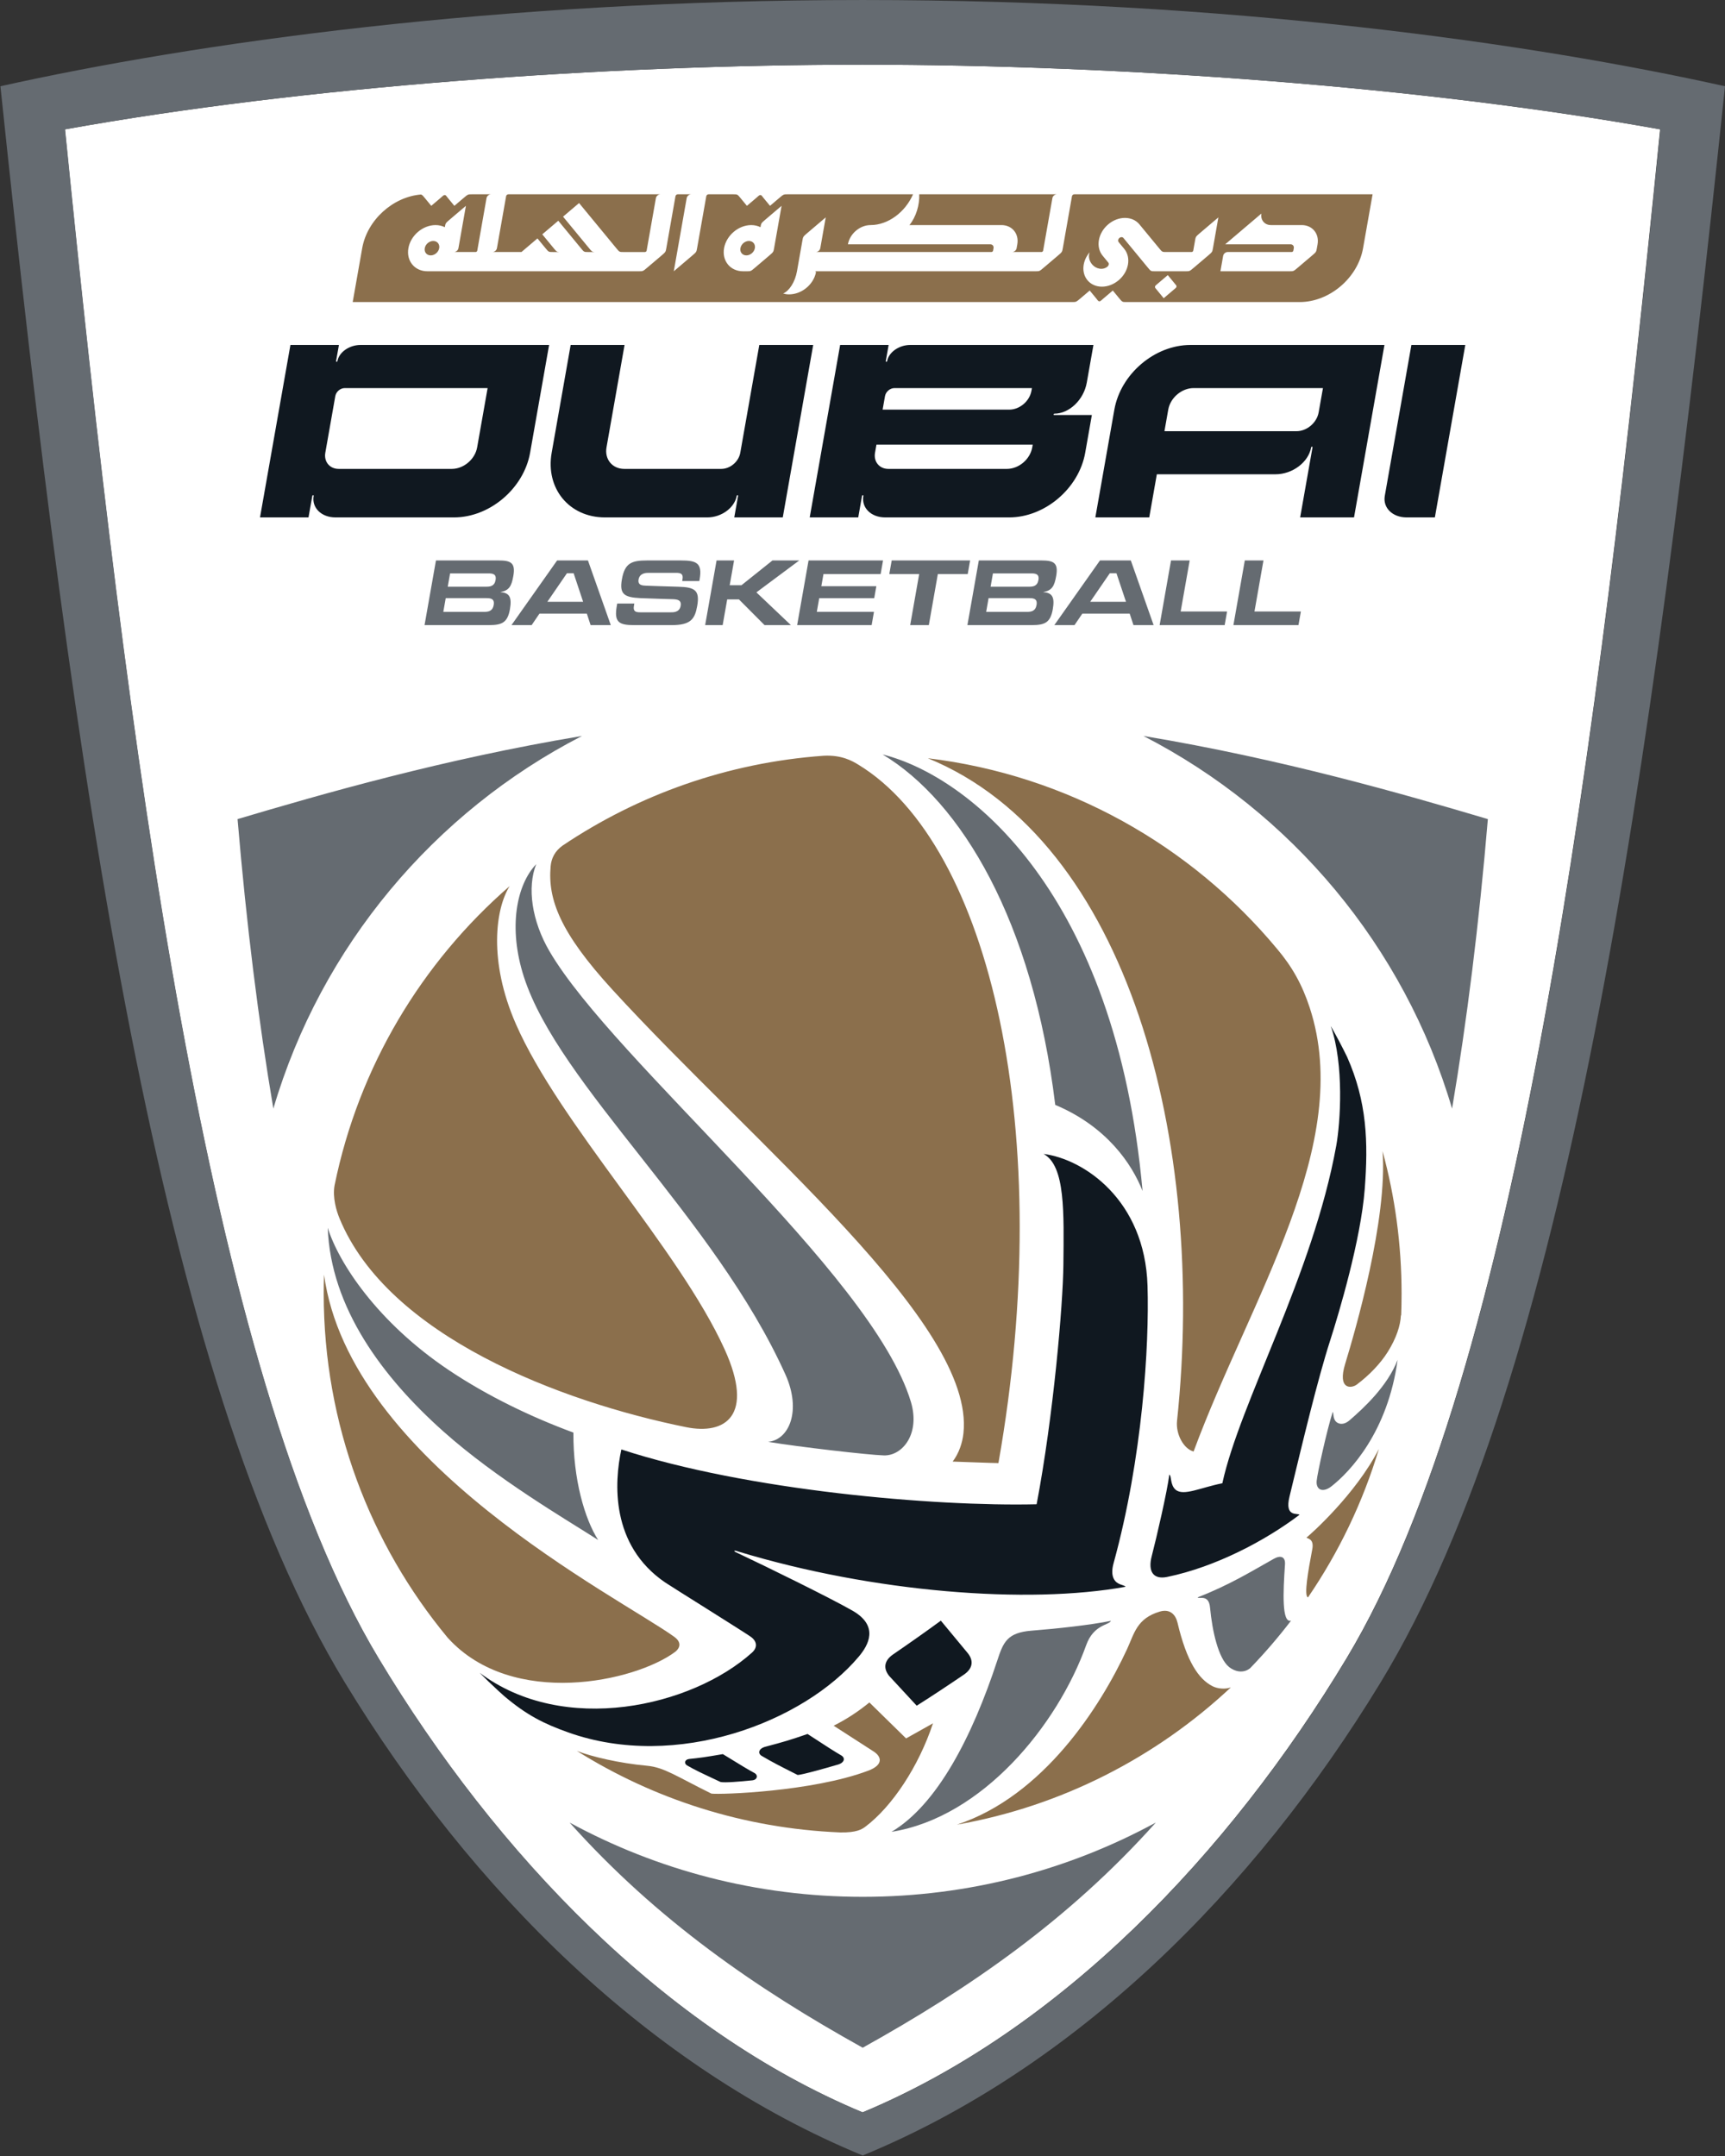
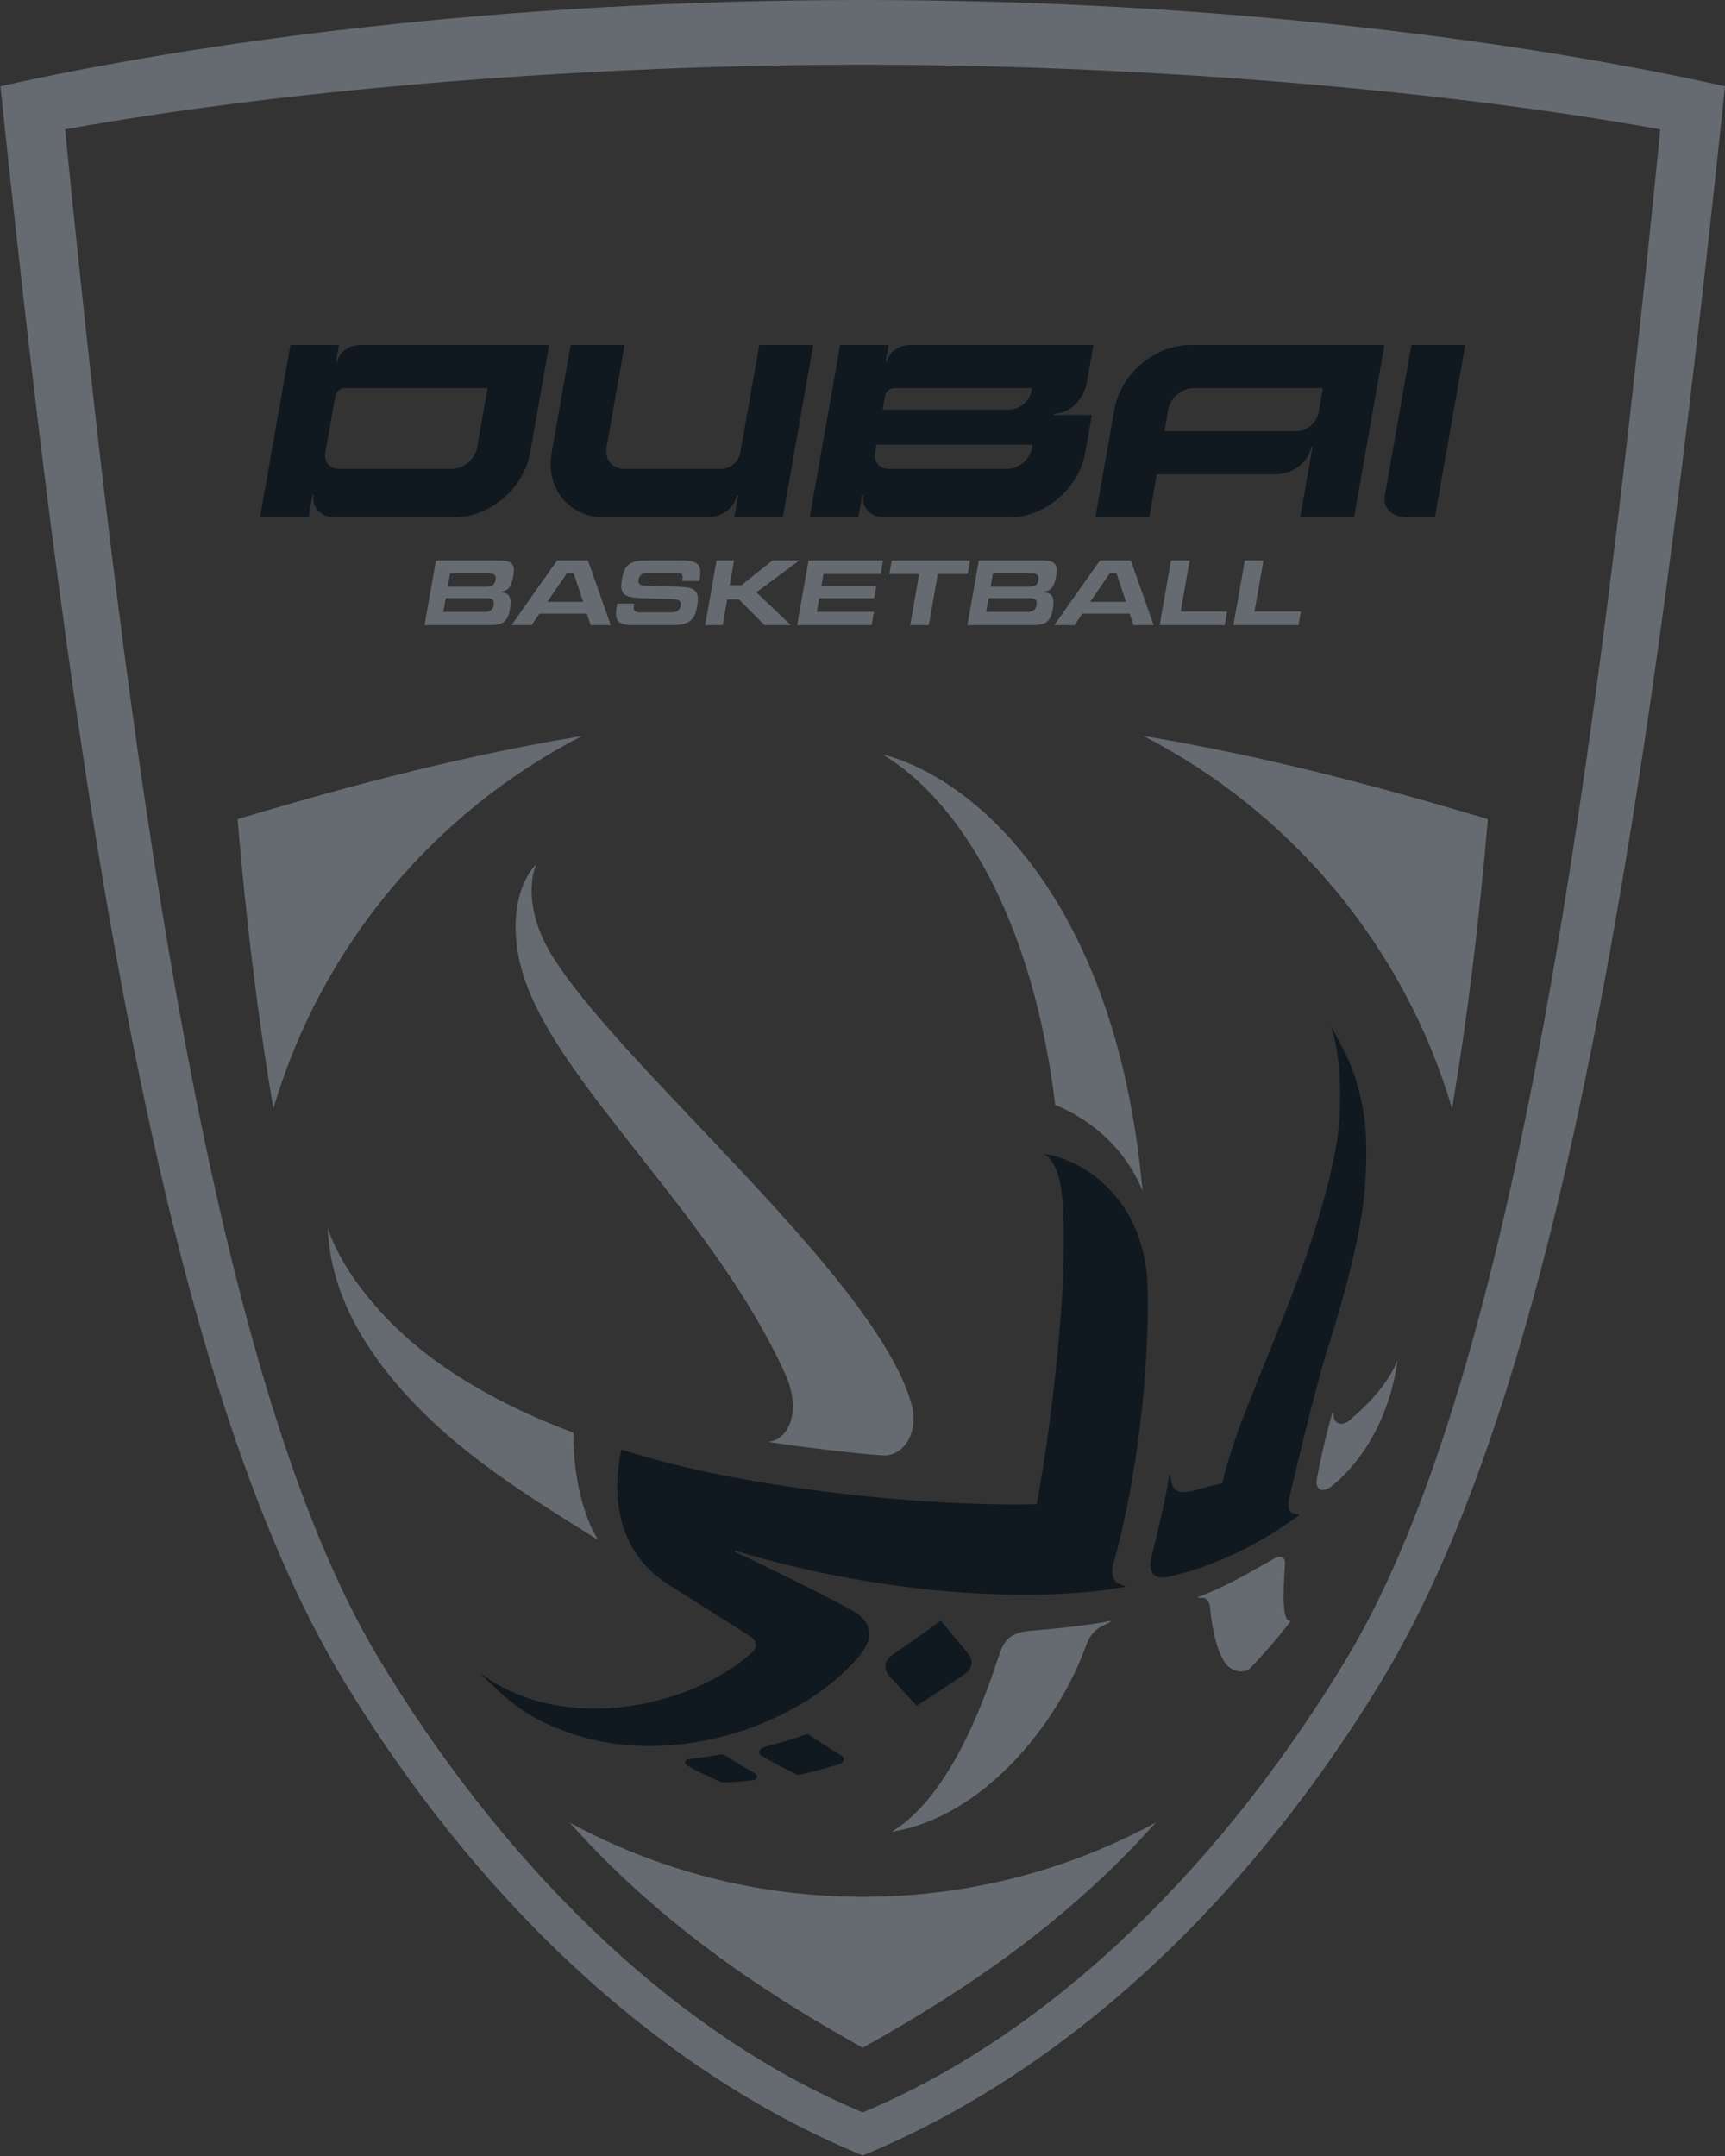
<svg xmlns="http://www.w3.org/2000/svg" version="1.1" id="svg1" width="112.037" height="140.047" viewBox="0 0 112.037 140.047">
  <rect x="0" y="0" width="112.037" height="140.047" fill="#333333" stroke="none" />
  <defs id="defs1">
    <clipPath clipPathUnits="userSpaceOnUse" id="clipPath11677">
-       <path d="M 0,155.906 H 155.906 V 0 H 0 Z" transform="translate(-77.953,-127.319)" id="path11677" />
+       <path d="M 0,155.906 V 0 H 0 Z" transform="translate(-77.953,-127.319)" id="path11677" />
    </clipPath>
    <clipPath clipPathUnits="userSpaceOnUse" id="clipPath11679">
      <path d="M 0,155.906 H 155.906 V 0 H 0 Z" transform="translate(-107.316,-113.665)" id="path11679" />
    </clipPath>
    <clipPath clipPathUnits="userSpaceOnUse" id="clipPath11681">
-       <path d="M 0,155.906 H 155.906 V 0 H 0 Z" transform="translate(-103.285,-74.389)" id="path11681" />
-     </clipPath>
+       </clipPath>
    <clipPath clipPathUnits="userSpaceOnUse" id="clipPath11683">
      <path d="M 0,155.906 H 155.906 V 0 H 0 Z" transform="translate(-119.967,-126.269)" id="path11683" />
    </clipPath>
  </defs>
  <g id="layer-MC2" transform="translate(-2888.721,-33.914)">
    <path id="path11676" d="M 0,0 C 12.604,0 27.309,-1.072 38.863,-3.151 35.838,-33.33 31.945,-63.746 23.589,-77.648 17.837,-87.217 9.609,-95.779 0,-99.783 c -9.609,4.004 -17.837,12.566 -23.589,22.135 -8.356,13.902 -12.249,44.318 -15.274,74.497 C -27.309,-1.072 -12.604,0 0,0" style="fill:#ffffff;fill-rule:nonzero;stroke:none" transform="matrix(1.333,0,0,-1.333,2944.74,38.116)" clip-path="url(#clipPath11677)" />
    <path id="path11678" d="m 0,0 h -2.626 l -1.296,-7.352 c -0.103,-0.58 0.373,-1.051 1.062,-1.051 h 1.378 z M -5.421,-8.403 -3.939,0 h -9.453 c -1.74,0 -3.4,-1.411 -3.707,-3.151 l -0.926,-5.252 h 2.626 l 0.37,2.101 h 5.778 c 0.833,0 1.613,0.588 1.741,1.313 0.003,0.018 0.02,0.033 0.039,0.033 0.018,0 0.03,-0.015 0.027,-0.033 l -0.602,-3.414 z m -1.514,6.302 -0.209,-1.181 c -0.089,-0.508 -0.573,-0.92 -1.081,-0.92 h -6.433 l 0.185,1.051 c 0.103,0.58 0.656,1.05 1.236,1.05 z M -18.443,-1.838 -18.118,0 h -8.929 c -0.543,0 -1.046,-0.353 -1.123,-0.788 -0.003,-0.018 -0.021,-0.032 -0.039,-0.032 -0.018,0 -0.03,0.014 -0.027,0.032 L -28.097,0 h -2.363 l -1.482,-8.403 h 2.364 l 0.185,1.051 c 0.003,0.017 0.02,0.032 0.038,0.032 0.018,0 0.03,-0.015 0.027,-0.032 -0.102,-0.58 0.373,-1.051 1.062,-1.051 h 6.04 c 1.74,0 3.4,1.411 3.707,3.151 l 0.324,1.838 h -1.838 c -0.019,0 -0.03,0.015 -0.027,0.033 0.003,0.018 0.02,0.033 0.038,0.033 0.725,0 1.432,0.676 1.579,1.51 m -2.672,-0.263 -0.023,-0.131 c -0.09,-0.508 -0.574,-0.919 -1.081,-0.919 h -6.171 l 0.116,0.657 c 0.038,0.217 0.246,0.393 0.463,0.393 z m 0.039,-2.757 -0.023,-0.131 c -0.102,-0.581 -0.655,-1.05 -1.235,-1.05 h -5.778 c -0.435,0 -0.725,0.352 -0.648,0.787 l 0.069,0.394 z M -33.255,-8.403 -31.773,0 h -2.626 l -0.926,-5.252 c -0.077,-0.435 -0.491,-0.787 -0.927,-0.787 h -4.726 c -0.581,0 -0.968,0.47 -0.865,1.05 L -40.964,0 h -2.626 l -0.925,-5.252 c -0.308,-1.74 0.855,-3.151 2.595,-3.151 h 4.989 c 0.689,0 1.33,0.471 1.433,1.051 0.002,0.017 0.02,0.032 0.038,0.032 0.018,0 0.03,-0.015 0.027,-0.032 l -0.185,-1.051 z M -45.566,-5.252 -44.64,0 h -9.191 c -0.544,0 -1.047,-0.353 -1.123,-0.788 -0.003,-0.018 -0.021,-0.032 -0.039,-0.032 -0.018,0 -0.03,0.014 -0.027,0.032 L -54.881,0 h -2.363 l -1.482,-8.403 h 2.363 l 0.186,1.051 c 0.003,0.017 0.02,0.032 0.038,0.032 0.018,0 0.031,-0.015 0.027,-0.032 -0.102,-0.58 0.374,-1.051 1.062,-1.051 h 5.777 c 1.74,0 3.4,1.411 3.707,3.151 m -2.07,3.151 -0.51,-2.888 c -0.102,-0.581 -0.655,-1.05 -1.235,-1.05 h -5.514 c -0.435,0 -0.726,0.352 -0.649,0.787 l 0.486,2.758 c 0.038,0.217 0.246,0.393 0.463,0.393 z m -0.389,-62.602 v 0 c 0.285,-0.289 0.576,-0.57 0.875,-0.845 0.008,-0.008 0.017,-0.015 0.025,-0.023 0.096,-0.089 0.193,-0.177 0.291,-0.264 1.106,-0.937 1.938,-1.351 3.121,-1.773 5.294,-1.889 11.503,0.52 14.167,3.698 0.458,0.545 1.002,1.485 -0.322,2.239 -1.105,0.63 -4.159,2.129 -5.569,2.793 -0.099,0.045 -0.167,0.067 -0.181,0.116 0.06,0.023 0.128,-0.014 0.209,-0.038 6.551,-1.987 14.099,-2.579 18.857,-1.713 -0.085,0.114 -0.423,0.07 -0.582,0.404 -0.08,0.169 -0.094,0.41 -0.005,0.735 1.417,5.146 1.745,10.636 1.657,13.524 -0.126,4.199 -3.121,6.187 -5.065,6.429 1.069,-0.579 0.987,-2.885 0.965,-5.407 -0.018,-1.907 -0.483,-7.359 -1.304,-11.664 -4.982,-0.118 -14.13,0.674 -20.233,2.671 -0.347,-1.592 -0.54,-4.661 2.136,-6.483 0.312,-0.211 3.921,-2.46 4.185,-2.657 0.296,-0.221 0.316,-0.517 0.042,-0.762 -2.934,-2.635 -9.168,-4.065 -13.269,-0.98 m 10.104,-4.514 c 0.413,-0.237 0.681,-0.362 1.633,-0.808 0.202,-0.045 0.934,0.017 1.551,0.08 0.248,0.029 0.281,0.246 0.122,0.346 -0.322,0.172 -0.623,0.356 -1.56,0.932 -0.822,-0.143 -1.158,-0.19 -1.641,-0.237 -0.221,-0.025 -0.257,-0.219 -0.105,-0.313 m 3.636,0.465 c 0.531,-0.313 0.846,-0.473 1.753,-0.931 0.018,-0.003 0.218,-0.005 1.992,0.513 0.283,0.091 0.342,0.308 0.145,0.433 -0.395,0.232 -0.651,0.398 -1.652,1.051 -0.873,-0.3 -1.121,-0.375 -2.091,-0.631 -0.286,-0.091 -0.347,-0.311 -0.147,-0.435 m 6.212,3.897 c 0.451,-0.491 0.943,-1.024 1.344,-1.453 0.689,0.432 1.537,0.995 2.291,1.508 v 0 c 0.438,0.294 0.498,0.676 0.2,1.049 -0.443,0.533 -0.926,1.116 -1.315,1.587 -0.682,-0.503 -1.553,-1.115 -2.338,-1.653 -0.424,-0.3 -0.475,-0.669 -0.182,-1.038 m 12.795,5.834 c -0.192,-0.735 0.066,-1.154 0.75,-1.013 2.372,0.489 4.794,1.775 6.449,3.028 -0.075,0.104 -0.736,-0.145 -0.487,0.884 0.644,2.664 1.366,5.699 1.985,7.619 0.428,1.33 1.492,4.901 1.682,7.375 0.175,2.28 0.111,4.251 -0.861,6.439 -0.249,0.51 -0.514,1.01 -0.794,1.501 0.655,-1.876 0.468,-4.722 0.267,-5.829 -1.14,-6.304 -4.695,-12.513 -5.55,-16.452 -1.035,-0.201 -1.89,-0.64 -2.275,-0.316 -0.279,0.235 -0.194,0.695 -0.309,0.736 -0.102,-0.809 -0.61,-3.019 -0.857,-3.972" style="fill:#101820;fill-rule:nonzero;stroke:none" transform="matrix(1.333,0,0,-1.333,2983.89,56.322)" clip-path="url(#clipPath11679)" />
    <path id="path11680" d="m 0,0 c 0.246,-3.335 -1.326,-8.738 -1.822,-10.364 -0.386,-1.266 0.3,-1.208 0.566,-1.009 0.612,0.458 1.156,1.029 1.506,1.587 0.417,0.666 0.62,1.281 0.643,1.781 0.004,0.003 0.008,0.008 0.013,0.012 0.013,0.349 0.02,0.7 0.02,1.052 C 0.926,-4.538 0.604,-2.211 0,0 m -45.964,44.003 c 0.034,0.194 -0.096,0.351 -0.29,0.351 -0.195,0 -0.38,-0.157 -0.414,-0.351 -0.034,-0.195 0.096,-0.352 0.29,-0.352 0.194,0 0.379,0.157 0.414,0.352 m 45.014,0 0.464,2.625 h -14.537 c -0.051,0 -0.1,-0.041 -0.11,-0.093 l -0.446,-2.532 c -0.033,-0.188 -0.033,-0.188 -0.254,-0.376 l -0.662,-0.562 c -0.22,-0.188 -0.22,-0.188 -0.408,-0.188 h -10.762 c 0.035,0 0.064,-0.022 0.055,-0.071 -0.134,-0.596 -0.705,-1.055 -1.308,-1.055 -0.103,0 -0.199,0.015 -0.289,0.041 0.302,0.13 0.584,0.566 0.675,1.085 v 0 l 0.265,1.501 c 0.033,0.187 0.033,0.187 0.253,0.374 l 0.883,0.751 -0.265,-1.501 v 10e-4 c -0.018,-0.104 -0.117,-0.188 -0.221,-0.188 h 8.558 c 0.039,0 0.076,0.031 0.083,0.07 l 0.021,0.118 c 0.018,0.103 -0.051,0.187 -0.155,0.187 h -6.94 c 0.092,0.518 0.586,0.938 1.103,0.938 0.859,0 1.694,0.635 2.07,1.5 h -6.119 c -0.187,0 -0.187,0 -0.408,-0.187 -0.161,-0.137 -0.262,-0.223 -0.328,-0.279 L -29.77,46.13 c -0.015,-0.013 -0.027,-0.024 -0.037,-0.032 l -0.038,-0.032 -0.31,0.375 c -0.082,0.1 -0.1,0.151 -0.16,0.151 -0.061,0 -0.097,-0.051 -0.214,-0.151 l -0.442,-0.375 -0.309,0.375 c -0.154,0.187 -0.154,0.187 -0.342,0.187 h -1.219 c -0.052,0 -0.101,-0.041 -0.11,-0.093 l -0.447,-2.531 c -0.033,-0.189 -0.033,-0.189 -0.255,-0.378 l -0.881,-0.749 0.628,3.564 c 0.019,0.104 0.118,0.187 0.221,0.187 h -0.656 c -0.052,0 -0.102,-0.041 -0.111,-0.093 l -0.446,-2.532 c -0.033,-0.187 -0.033,-0.187 -0.254,-0.376 l -0.662,-0.562 c -0.221,-0.188 -0.221,-0.188 -0.408,-0.188 h -10.316 c -0.622,0 -1.037,0.504 -0.927,1.126 0.109,0.621 0.702,1.125 1.324,1.125 0.167,0 0.319,-0.038 0.451,-0.103 l 10e-4,0.009 c 0.033,0.188 0.033,0.188 0.253,0.375 l 0.773,0.657 -0.364,-2.063 c -0.018,-0.104 -0.117,-0.188 -0.22,-0.188 h 1.055 c 0.039,0 0.076,0.031 0.083,0.07 l 0.45,2.556 c 0.018,0.104 0.117,0.187 0.221,0.187 h -0.938 c -0.188,0 -0.188,0 -0.408,-0.187 -0.166,-0.141 -0.269,-0.229 -0.334,-0.284 -0.011,-0.009 -0.021,-0.017 -0.029,-0.024 -0.018,-0.015 -0.031,-0.027 -0.041,-0.036 l -0.038,-0.031 -0.309,0.375 c -0.082,0.1 -0.101,0.151 -0.16,0.151 -0.061,0 -0.097,-0.051 -0.215,-0.151 l -0.441,-0.375 -0.309,0.375 c -0.096,0.117 -0.133,0.161 -0.192,0.177 -1.366,-0.113 -2.621,-1.241 -2.864,-2.615 l -0.463,-2.626 h 35.06 c 0.188,0 0.188,0 0.409,0.187 l 0.441,0.375 0.309,-0.375 c 0.083,-0.1 0.101,-0.151 0.161,-0.151 0.06,0 0.096,0.051 0.214,0.151 l 0.442,0.375 0.079,-0.097 c 0.046,-0.055 0.117,-0.141 0.229,-0.278 0.155,-0.187 0.155,-0.187 0.342,-0.187 h 8.455 c 1.45,0 2.833,1.175 3.088,2.626 m -28.333,2.063 -0.364,-2.063 c -0.033,-0.188 -0.033,-0.188 -0.254,-0.376 l -0.663,-0.564 c -0.219,-0.186 -0.219,-0.186 -0.407,-0.186 h -0.187 c -0.622,0 -1.036,0.504 -0.927,1.126 0.11,0.621 0.703,1.125 1.324,1.125 0.167,0 0.32,-0.038 0.451,-0.103 l 10e-4,0.009 c 0.033,0.188 0.033,0.188 0.253,0.375 z m 18.234,-3.873 0.584,0.497 0.409,-0.497 c 0.03,-0.037 0.019,-0.096 -0.024,-0.132 l -0.584,-0.497 -0.408,0.497 c -0.03,0.036 -0.02,0.095 0.023,0.132 m 3.049,3.31 -0.264,-1.5 C -8.297,43.815 -8.297,43.815 -8.518,43.627 L -9.18,43.065 c -0.221,-0.188 -0.221,-0.188 -0.408,-0.188 h -1.514 c -0.187,0 -0.187,0 -0.342,0.188 l -1.181,1.434 c -0.045,0.055 -0.134,0.055 -0.199,0 -0.065,-0.055 -0.08,-0.145 -0.035,-0.2 l 0.273,-0.331 c 10e-4,-0.002 10e-4,-0.003 0.002,-0.003 0.344,-0.422 0.223,-1.102 -0.271,-1.522 -0.496,-0.422 -1.179,-0.422 -1.525,0 -0.305,0.37 -0.247,0.943 0.109,1.362 -0.069,-0.182 -0.034,-0.408 0.111,-0.583 0.204,-0.247 0.543,-0.299 0.759,-0.116 0.064,0.055 0.08,0.144 0.035,0.199 v 0 l -0.273,0.331 c -0.347,0.421 -0.226,1.104 0.269,1.525 0.495,0.422 1.178,0.422 1.525,0 l 0.955,-1.158 c 0.155,-0.188 0.155,-0.188 0.342,-0.188 h 1.243 -10e-4 c 0.039,0 0.076,0.031 0.083,0.07 l 0.087,0.493 c 0.033,0.187 0.033,0.187 0.253,0.374 z m 4.833,-1.313 v 0 L -3.2,44.003 c -0.033,-0.188 -0.033,-0.188 -0.254,-0.376 l -0.662,-0.562 c -0.22,-0.188 -0.22,-0.188 -0.408,-0.188 H -7.9 l 0.132,0.75 c 0.019,0.104 0.117,0.188 0.22,0.188 h 3.19 -0.071 c 0.039,0 0.076,0.031 0.083,0.07 l 0.021,0.118 c 0.018,0.103 -0.051,0.187 -0.155,0.187 h -3.188 l 1.765,1.5 c -0.055,-0.31 0.153,-0.562 0.463,-0.562 h 1.501 c 0.517,0 0.863,-0.42 0.772,-0.938 m -27.417,-0.187 c 0.034,0.194 -0.096,0.351 -0.29,0.351 -0.194,0 -0.379,-0.157 -0.413,-0.351 -0.035,-0.195 0.095,-0.352 0.289,-0.352 0.194,0 0.38,0.157 0.414,0.352 m 14.718,2.625 v 0 h -6.71 c 0.024,-0.51 -0.152,-1.1 -0.476,-1.5 h 4.483 c 0.517,0 0.864,-0.42 0.772,-0.938 l -0.033,-0.187 c -0.018,-0.104 -0.117,-0.188 -0.221,-0.188 h 1.431 c 0.038,0 0.075,0.031 0.082,0.07 l 0.451,2.556 c 0.018,0.104 0.117,0.187 0.221,0.187 m -19.319,0 v 0 h -7.409 c -0.052,0 -0.102,-0.041 -0.11,-0.093 l -0.447,-2.532 c -0.018,-0.104 -0.117,-0.188 -0.221,-0.188 h 1.415 l 0.78,0.663 0.392,-0.475 c 0.155,-0.188 0.155,-0.188 0.342,-0.188 h 0.304 l 0.001,0.002 c -0.101,0.006 -0.126,0.036 -0.249,0.186 l -0.555,0.674 0.78,0.663 1.101,-1.337 c 0.155,-0.188 0.155,-0.188 0.342,-0.188 h 0.318 v 0.001 c -0.111,0.005 -0.133,0.031 -0.262,0.187 l -1.266,1.536 0.78,0.663 1.812,-2.199 c 0.155,-0.188 0.155,-0.188 0.343,-0.188 h 1.054 c 0.039,0 0.077,0.031 0.083,0.07 l 0.451,2.556 c 0.018,0.104 0.117,0.187 0.221,0.187 M -51.063,-1.669 c -0.104,-0.593 0.09,-1.237 0.238,-1.597 2.361,-5.758 10.809,-8.953 16.891,-10.183 1.9,-0.385 3.354,0.546 1.873,3.801 -2.235,4.908 -8.04,10.986 -10.166,15.841 -1.351,3.084 -0.992,5.63 -0.305,6.723 -4.286,-3.721 -7.355,-8.808 -8.531,-14.585 m -0.512,-4.348 c -0.011,-0.307 -0.016,-0.615 -0.016,-0.924 0,-6.37 2.265,-12.212 6.033,-16.76 0.012,-0.014 0.024,-0.027 0.036,-0.04 3.139,-3.423 9.094,-2.114 11.05,-0.661 0.137,0.102 0.422,0.405 -0.047,0.742 -2.69,1.937 -15.817,8.509 -17.056,17.643 m 15.734,-23.931 c -1.357,0.126 -2.664,0.435 -3.414,0.721 3.746,-2.347 8.124,-3.776 12.822,-3.97 0.813,-0.018 1.077,0.162 1.226,0.274 1.317,0.988 2.609,2.952 3.301,5.042 l -1.311,-0.735 -1.787,1.752 c -0.557,-0.453 -1.113,-0.818 -1.741,-1.133 0,0 1.47,-0.949 1.946,-1.255 0.4,-0.257 0.48,-0.658 -0.262,-0.937 -2.737,-1.029 -7.218,-1.173 -7.64,-1.117 -1.725,0.851 -2.297,1.28 -3.14,1.358 m 15.42,16.206 c -0.051,-0.48 -0.221,-0.981 -0.526,-1.384 0.384,-0.012 1.988,-0.074 2.23,-0.074 2.837,16.044 -0.384,30.117 -6.83,34.037 -0.293,0.179 -0.808,0.477 -1.682,0.432 -4.689,-0.335 -9.038,-1.902 -12.725,-4.379 -0.371,-0.266 -0.548,-0.615 -0.582,-1.016 -0.14,-1.603 0.456,-3.213 3.01,-6.004 6.965,-7.609 17.678,-16.285 17.105,-21.612 m -0.318,-19.077 c 5.112,0.902 9.715,3.286 13.349,6.691 -0.265,-0.103 -0.642,-0.073 -0.896,0.056 -0.68,0.347 -1.257,1.201 -1.705,3.093 -0.09,0.38 -0.354,0.695 -0.867,0.542 -1.118,-0.332 -1.24,-1.068 -1.591,-1.827 -1.292,-2.796 -4.067,-7.158 -8.29,-8.555 m 10.725,19.68 c -0.069,-0.641 0.312,-1.363 0.806,-1.497 2.762,7.476 7.838,14.972 5.659,21.626 -0.364,1.114 -0.849,1.992 -1.598,2.876 -0.002,0.003 -0.004,0.005 -0.006,0.007 -4.178,5.017 -10.189,8.451 -17.003,9.274 9.81,-4.015 13.577,-18.749 12.142,-32.286 m 6.588,-6.264 c -0.213,-1.115 -0.397,-2.207 -0.223,-2.337 0.006,-0.001 0.012,0 0.018,0 1.497,2.193 2.67,4.626 3.451,7.228 -1.139,-2.223 -3.336,-4.167 -3.527,-4.319 0.04,-0.052 0.384,-0.047 0.281,-0.572" style="fill:#8b6f4c;fill-rule:nonzero;stroke:none" transform="matrix(1.333,0,0,-1.333,2978.517,108.69)" clip-path="url(#clipPath11681)" />
    <path id="path11682" d="M 0,0 C -9.453,2.101 -24.158,4.202 -42.014,4.202 -59.87,4.202 -74.575,2.101 -84.028,0 c 3.566,-34.094 7.778,-62.983 16.777,-77.777 6.195,-10.184 14.888,-18.796 25.237,-23.056 10.349,4.26 19.042,12.872 25.237,23.056 C -7.778,-62.983 -3.566,-34.094 0,0 m -42.014,1.05 c 12.604,0 27.309,-1.071 38.863,-3.151 -3.025,-30.179 -6.918,-60.594 -15.274,-74.496 -5.753,-9.569 -13.98,-18.132 -23.589,-22.136 -9.609,4.004 -17.837,12.567 -23.589,22.136 -8.356,13.902 -12.249,44.317 -15.274,74.496 11.554,2.08 26.259,3.151 38.863,3.151 m 21.349,-26.645 h -2.261 l 0.438,2.487 h -0.909 l -0.555,-3.151 h 3.17 z m -3.596,0 h -2.261 l 0.439,2.487 h -0.909 l -0.555,-3.151 h 3.169 z m -4.561,-0.664 h 0.982 l -1.111,3.151 h -1.503 l -2.224,-3.151 h 0.983 l 0.38,0.558 h 2.31 z m -0.364,1.136 h -1.744 l 0.956,1.393 h 0.323 z m -3.401,1.261 c 0.114,0.645 -0.13,0.754 -0.721,0.754 h -3.049 l -0.556,-3.151 h 3.133 c 0.353,0 0.557,0.041 0.705,0.139 0.162,0.109 0.265,0.309 0.321,0.629 0.11,0.623 -0.041,0.808 -0.471,0.839 0.437,0.083 0.55,0.289 0.638,0.79 m -3.294,-1.082 h 1.975 c 0.213,0 0.416,-0.026 0.362,-0.335 -0.055,-0.309 -0.267,-0.335 -0.48,-0.335 h -1.975 z m 2.428,0.881 c -0.052,-0.299 -0.257,-0.324 -0.463,-0.324 h -1.867 l 0.114,0.648 h 1.867 c 0.206,0 0.402,-0.025 0.349,-0.324 m -3.445,0.291 0.117,0.664 h -3.821 l -0.117,-0.664 h 1.456 l -0.438,-2.487 h 0.908 l 0.439,2.487 z m -4.243,0 0.117,0.664 h -3.629 l -0.556,-3.151 h 3.63 l 0.113,0.647 h -2.785 l 0.118,0.667 h 2.68 l 0.103,0.583 h -2.68 l 0.104,0.59 z m -6.053,-0.891 2.088,1.555 h -1.305 l -1.51,-1.207 h -0.574 l 0.213,1.207 h -0.853 l -0.556,-3.151 h 0.853 l 0.221,1.252 h 0.572 l 0.006,-0.005 1.242,-1.247 h 1.284 z m -2.766,0.637 c 0.139,0.791 -0.152,0.918 -0.9,0.918 h -1.663 c -0.75,0 -1.086,-0.127 -1.224,-0.918 -0.131,-0.736 0.123,-0.88 0.903,-0.918 0.409,-0.019 1.523,-0.05 1.585,-0.052 0.217,-0.009 0.424,-0.041 0.373,-0.328 -0.057,-0.328 -0.381,-0.311 -0.488,-0.311 h -1.478 c -0.219,0 -0.358,0.039 -0.31,0.311 l 0.02,0.117 h -0.833 c -0.007,-0.037 -0.019,-0.105 -0.021,-0.117 -0.14,-0.794 0.1,-0.935 0.847,-0.935 h 1.824 c 0.926,0 1.133,0.289 1.247,0.935 0.136,0.77 -0.123,0.914 -0.919,0.935 -0.474,0.012 -1.412,0.044 -1.566,0.051 -0.158,0.006 -0.424,0.008 -0.372,0.303 0.057,0.323 0.379,0.323 0.486,0.323 h 1.35 c 0.216,0 0.352,-0.045 0.304,-0.314 l -0.014,-0.085 h 0.834 c 0.005,0.031 0.014,0.082 0.015,0.085 m -5.312,-2.233 h 0.983 l -1.112,3.151 h -1.503 l -2.224,-3.151 h 0.983 l 0.38,0.558 h 2.31 z m -0.364,1.136 h -1.744 l 0.956,1.393 h 0.324 z m -3.401,1.261 c 0.114,0.645 -0.13,0.754 -0.72,0.754 h -3.05 l -0.556,-3.151 h 3.133 c 0.353,0 0.557,0.041 0.705,0.139 0.163,0.109 0.265,0.309 0.321,0.629 0.11,0.623 -0.041,0.808 -0.47,0.839 0.436,0.083 0.549,0.289 0.637,0.79 m -3.294,-1.082 h 1.976 c 0.212,0 0.415,-0.026 0.361,-0.335 -0.054,-0.309 -0.267,-0.335 -0.48,-0.335 h -1.975 z m 2.429,0.881 c -0.053,-0.299 -0.258,-0.324 -0.463,-0.324 h -1.868 l 0.114,0.648 h 1.868 c 0.205,0 0.401,-0.025 0.349,-0.324 m 4.212,-7.597 c -6.779,-1.13 -12.658,-2.827 -16.784,-4.052 0.435,-5.152 1.021,-9.837 1.744,-14.108 2.329,7.906 7.834,14.453 15.04,18.16 m -12.39,-23.964 c 0.143,-3.905 2.683,-7.292 5.626,-9.919 2.624,-2.341 5.975,-4.286 7.549,-5.297 -0.653,1.023 -1.221,2.956 -1.205,5.233 -2.041,0.753 -4.173,1.773 -6.063,3.039 -3.505,2.349 -5.385,5.253 -5.907,6.944 m 27.035,23.063 c 3.823,-2.294 7.322,-8.109 8.412,-17.077 2.508,-1.057 3.732,-2.869 4.255,-4.198 -1.306,14.497 -8.421,20.207 -12.667,21.275 m 0.434,-52.501 c 4.432,0.707 8.085,5.192 9.486,9.097 0.365,1.02 1.131,0.971 1.204,1.185 -0.987,-0.202 -2.614,-0.381 -3.865,-0.479 -1.187,-0.094 -1.378,-0.562 -1.666,-1.44 -1.239,-3.777 -2.952,-7.052 -5.159,-8.363 m -16.665,42.911 c -0.863,1.478 -1.096,3.109 -0.646,4.243 -0.963,-1.007 -1.372,-3.1 -0.601,-5.49 1.705,-5.289 9.3,-11.728 12.744,-19.38 0.788,-1.751 0.189,-3.183 -0.845,-3.28 1.456,-0.242 4.896,-0.641 5.644,-0.661 0.906,-0.024 1.781,1.058 1.312,2.615 -1.895,6.297 -14.474,16.583 -17.608,21.953 m 15.262,-46.078 c -5.171,0 -10.036,1.311 -14.281,3.619 4.26,-4.762 9.104,-8.092 14.281,-10.972 5.177,2.88 10.021,6.21 14.281,10.972 -4.244,-2.308 -9.11,-3.619 -14.281,-3.619 m 20.025,16.469 c -1.104,-0.62 -2.179,-1.284 -3.705,-1.875 0.044,-0.105 0.539,0.175 0.602,-0.487 0.111,-1.186 0.411,-2.488 0.927,-2.907 0.269,-0.218 0.688,-0.334 1.029,-0.058 0.707,0.732 1.372,1.504 1.991,2.314 v 10e-4 c -0.451,-0.132 -0.389,1.369 -0.294,2.736 0.026,0.37 -0.198,0.474 -0.55,0.276 m -6.349,40.1 c 7.206,-3.707 12.711,-10.254 15.04,-18.16 0.723,4.271 1.309,8.956 1.744,14.108 -4.126,1.225 -10.005,2.922 -16.784,4.052 m 8.443,-36.294 c -0.043,-0.445 0.297,-0.601 0.719,-0.272 0.902,0.707 2.746,2.645 3.224,6.163 -0.483,-1.266 -1.636,-2.336 -2.337,-2.942 -0.304,-0.262 -0.554,-0.185 -0.669,-0.064 -0.157,0.165 -0.103,0.44 -0.158,0.463 -0.29,-0.916 -0.744,-2.985 -0.779,-3.348" style="fill:#656b71;fill-rule:nonzero;stroke:none" transform="matrix(1.333,0,0,-1.333,3000.758,39.516)" clip-path="url(#clipPath11683)" />
  </g>
</svg>